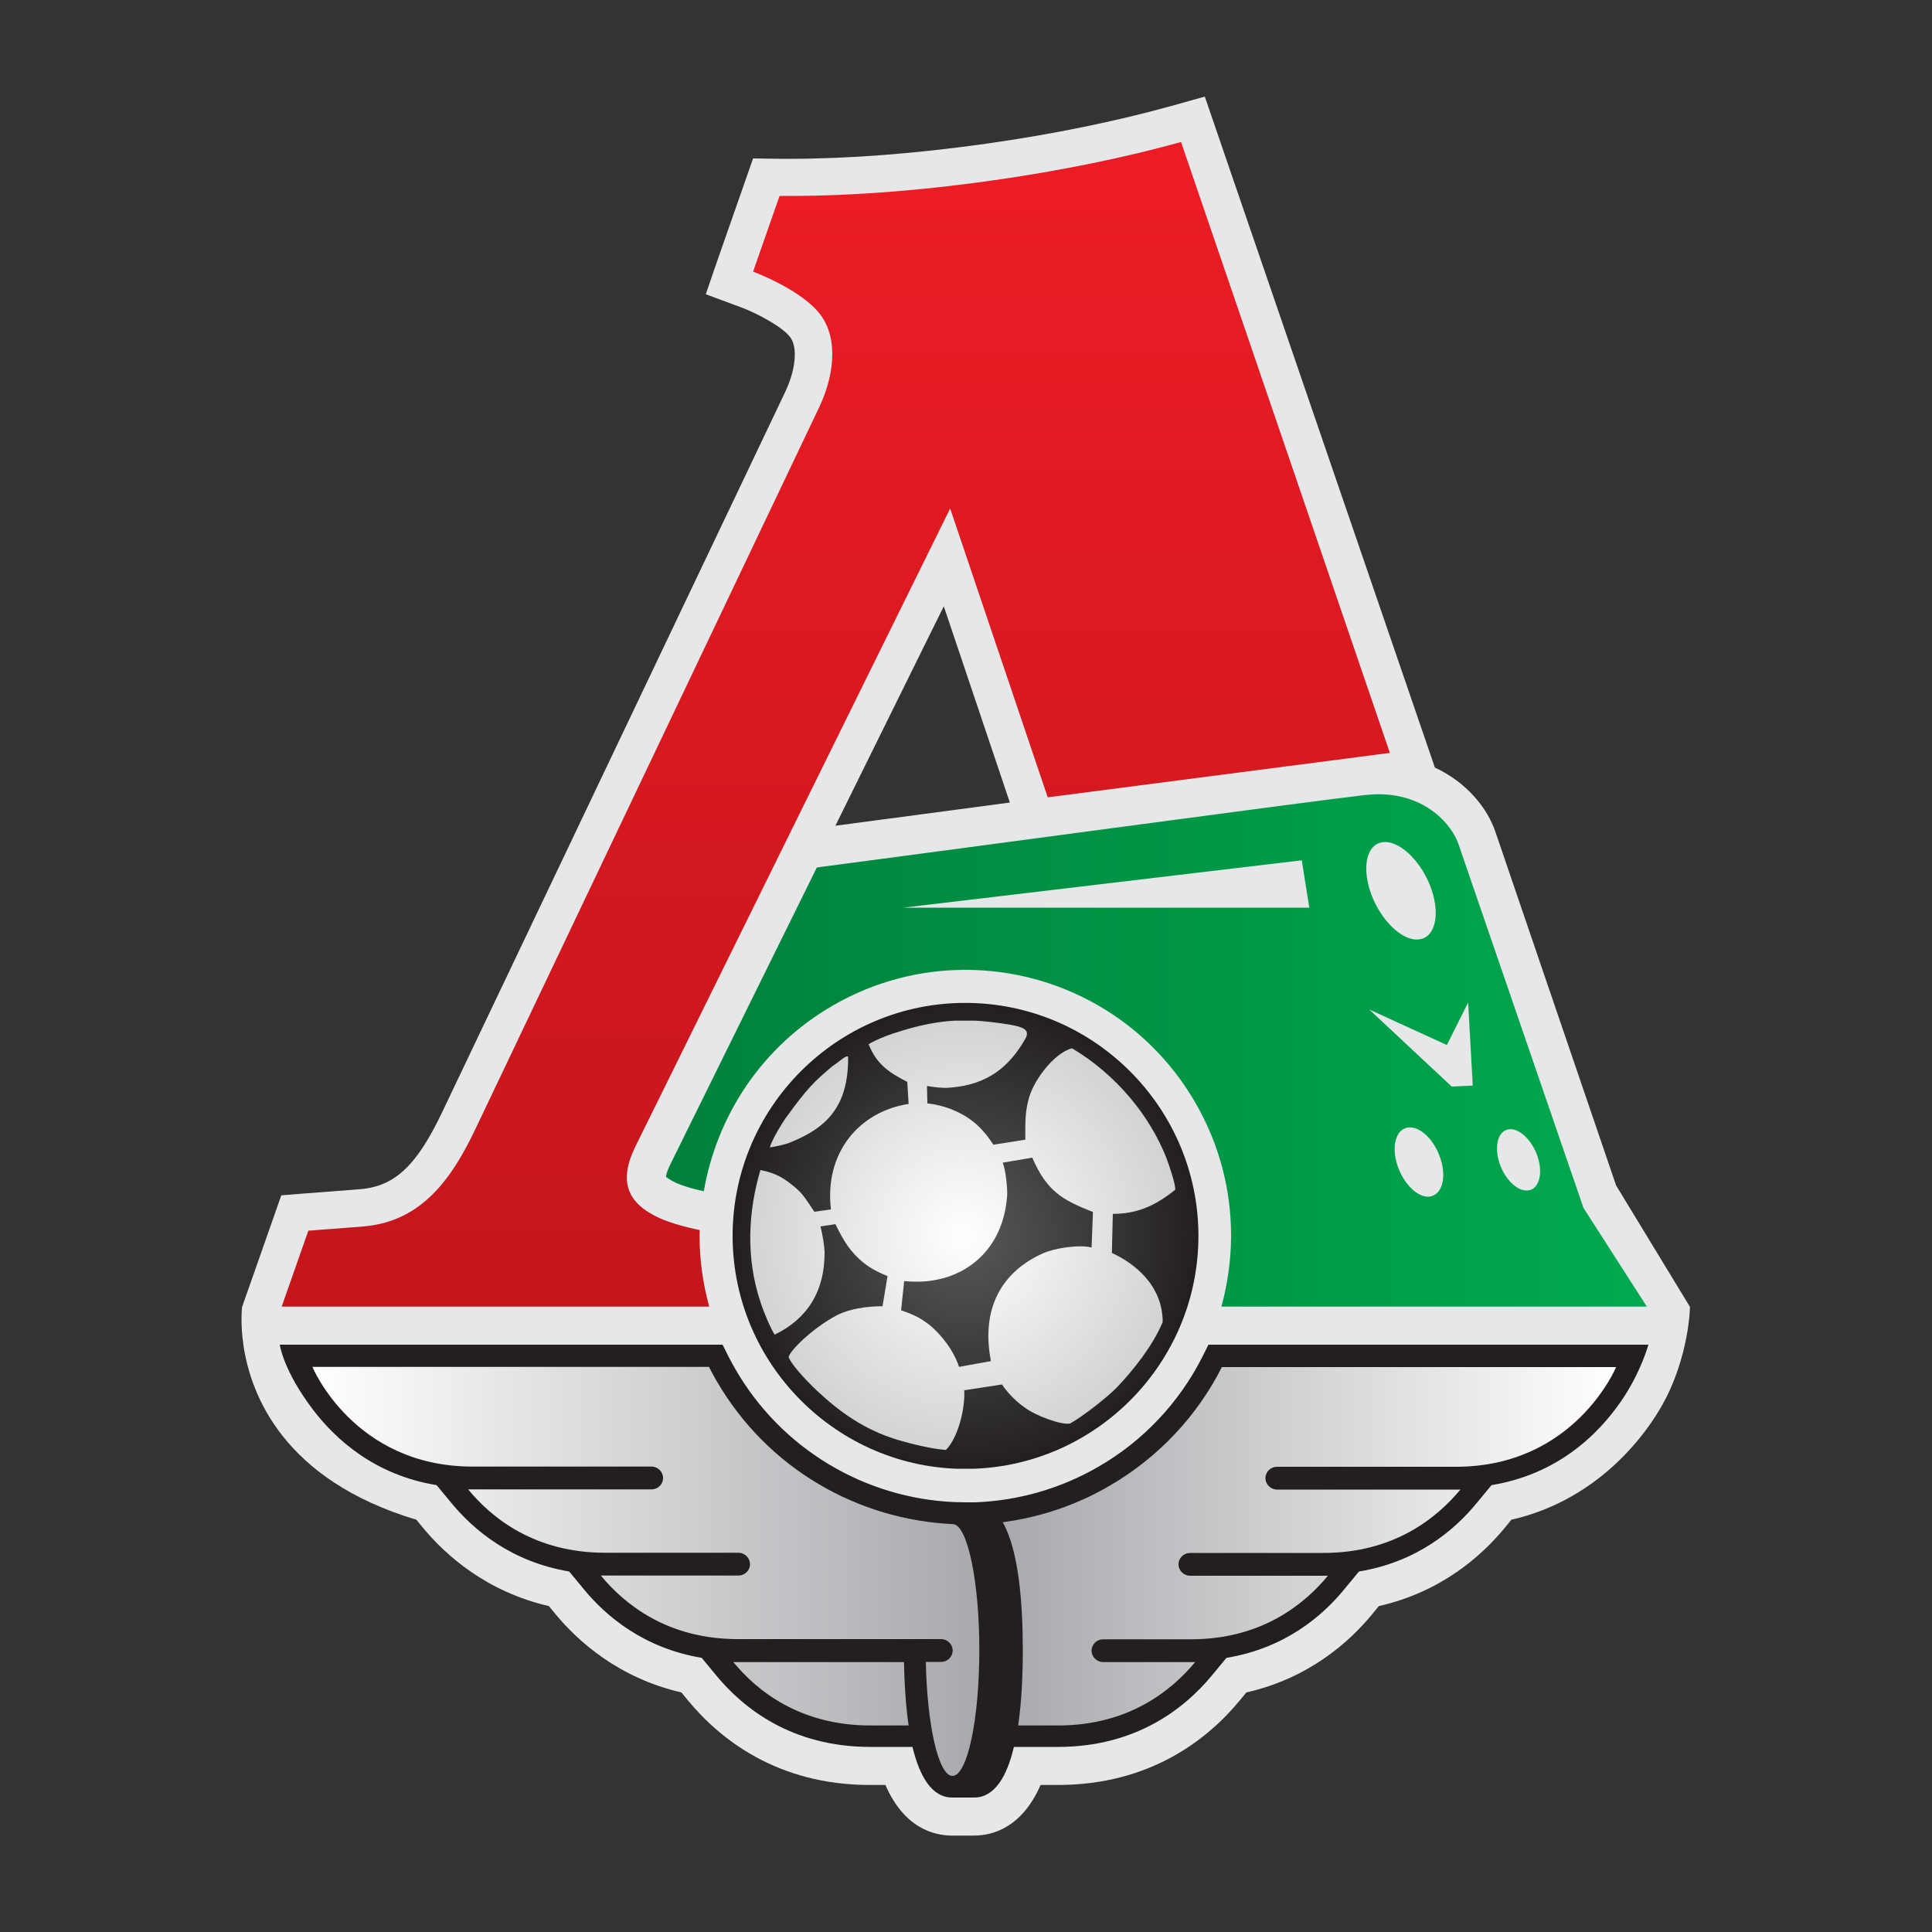
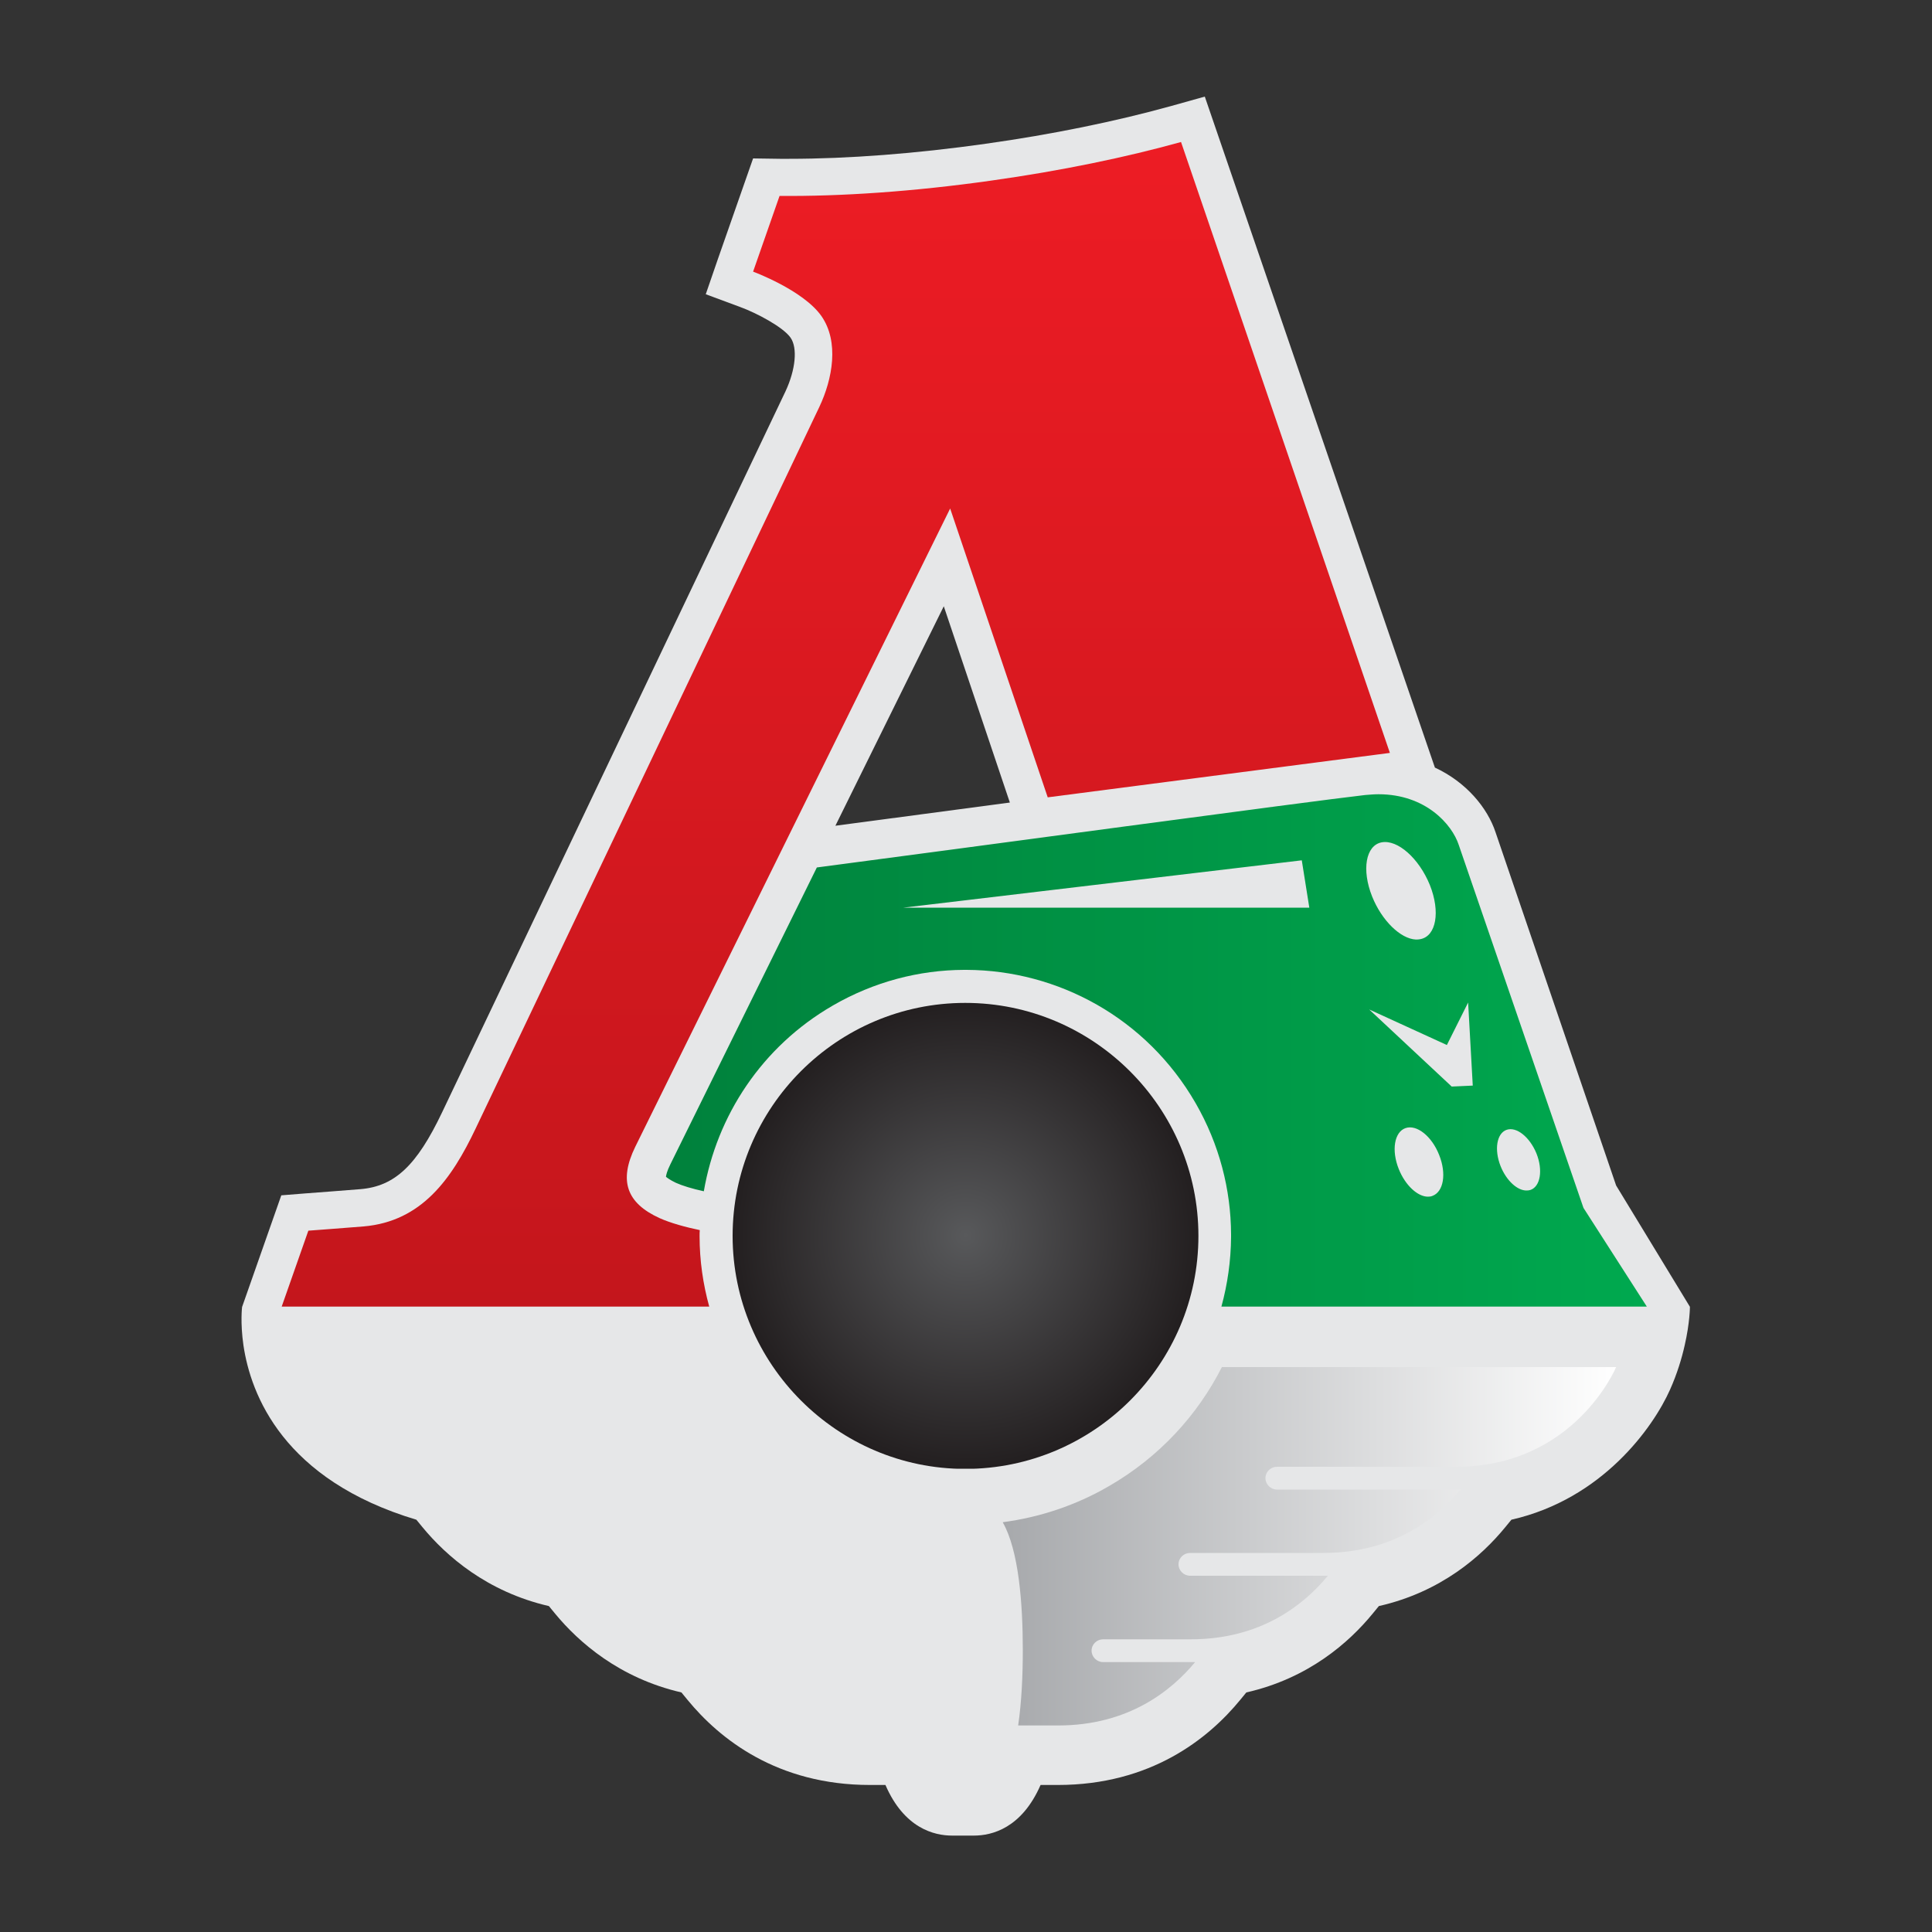
<svg xmlns="http://www.w3.org/2000/svg" xmlns:xlink="http://www.w3.org/1999/xlink" version="1.1" id="Layer_1" x="0px" y="0px" viewBox="0 0 1000 1000" style="enable-background:new 0 0 1000 1000;" xml:space="preserve">
  <rect x="0" y="0" width="1000" height="1000" fill="#333333" stroke="none" />
  <style type="text/css">
	.st0{fill:#E6E7E8;}
	.st1{clip-path:url(#SVGID_2_);fill:url(#SVGID_3_);}
	.st2{fill:#231F20;}
	.st3{clip-path:url(#SVGID_5_);fill:url(#SVGID_6_);}
	.st4{clip-path:url(#SVGID_8_);fill:url(#SVGID_9_);}
	.st5{clip-path:url(#SVGID_11_);fill:url(#SVGID_12_);}
	.st6{clip-path:url(#SVGID_14_);fill:url(#SVGID_15_);}
	.st7{clip-path:url(#SVGID_17_);fill:url(#SVGID_18_);}
</style>
  <g>
    <path class="st0" d="M522.7,415.4c-33.6,4.5-65.7,8.7-90.3,12l56.1-113.6L522.7,415.4z M836.5,613.6l-62.4-182.8   c-4.2-12.7-15.2-26-31.4-33.5L623.6,50l-17.5,4.9c-28.5,7.9-61.6,14.7-95.9,19.5c-36,5.1-71.2,7.8-101.7,7.8l-4.8,0L389.8,82   l-18.3,52.3l-6.2,18l17.8,6.6c8.5,3.1,22.3,10.4,26.1,15.9c3.7,5.3,2.6,16.5-2.6,27.7L228.8,575.8c-13.1,27.5-24.5,38.2-42.2,39.7   c-4.6,0.4-28.5,2.2-28.5,2.2l-12.5,1l-20.3,57.8c0,0-1,8,0.7,19.8c3.8,25.7,20.7,69.7,89.5,90.3l3.2,3.9   c12.2,14.8,33.3,33.4,65.4,40.8l3.2,3.9c12.2,14.8,33.3,33.4,65.4,40.8l3.2,3.9c16.5,20.1,46.3,44,94.4,44h8   c9.7,22.4,25.2,26.2,34.5,26.2h11.3c9.3,0,24.7-3.8,34.5-26.2h8.9c48.1,0,77.9-23.9,94.4-44l3.2-3.9c32.2-7.3,53.2-25.9,65.4-40.8   l3.2-3.9c32.2-7.3,53.2-25.9,65.4-40.8l3.2-3.9c47.1-10.7,73.4-47.8,82.1-67.3c3.7-8.3,6.1-16.3,7.6-23c2.7-11.8,2.7-19.9,2.7-19.9   L836.5,613.6z" />
    <g>
      <defs>
        <path id="SVGID_1_" d="M512.9,93.5c-40.3,5.7-78,8.2-109.4,7.9l-13.7,39.2c0,0,25.8,9.5,35.3,22.9c9.4,13.4,5.8,32.7-1,47.1     L246.2,584.1c-12.4,26.1-27.9,48.1-58,50.7c-4.6,0.4-28.6,2.2-28.6,2.2l-13.8,39.3h221.3c-3.2-11.6-5-23.8-5-36.5     c0-1,0-2,0.1-3.1c-7.2-1.5-15-3.6-20.8-6.2c-17.1-7.8-21.2-19.3-12.6-36.9l163-330.4l50.5,149.5l177.1-23L611.3,73.5     C582.9,81.4,549.3,88.4,512.9,93.5" />
      </defs>
      <clipPath id="SVGID_2_">
        <use xlink:href="#SVGID_1_" style="overflow:visible;" />
      </clipPath>
      <linearGradient id="SVGID_3_" gradientUnits="userSpaceOnUse" x1="78.741" y1="799.747" x2="84.627" y2="799.747" gradientTransform="matrix(0 -102.41 -102.41 0 82334.664 8740.165)">
        <stop offset="0" style="stop-color:#C4161C" />
        <stop offset="1" style="stop-color:#ED1C24" />
      </linearGradient>
      <rect x="145.8" y="73.5" class="st1" width="573.8" height="602.8" />
    </g>
-     <path class="st2" d="M625.4,696.2l-3.1,6.2c-12.1,23.8-30.7,43.5-53.8,56.8c-19.5,11.3-41.5,17.6-63.9,18.4c-0.1,0-2.3,0-4.5,0   c-1.7,0-2.6-0.1-5.5-0.1c-47.1-1.8-90.4-27.8-114-68.9c-1.2-2.1-2.4-4.2-3.5-6.4l-3.1-6.2H144.8c0,0,1.8,13.5,17.4,33.9   c11.1,14.5,31.2,33.5,63.8,38.8l7.6,9.2c11.6,14.1,31.1,30.5,61,35.5l7.6,9.2c11.6,14.1,31.1,30.5,61,35.5l7.6,9.2   c13.9,16.8,38.9,36.9,79.6,36.9h21.9c3.7,15.3,10,26.2,20.6,26.2h11.3c10.6,0,17-10.9,20.6-26.2h22.8c40.6,0,65.7-20.1,79.6-36.9   l7.6-9.2c29.9-4.9,49.4-21.3,61-35.5l7.6-9.2c29.9-4.9,49.4-21.3,61-35.5l7.6-9.2c38.5-6.3,59.4-31.5,68.9-46.2   c8.9-13.8,12.3-26.5,12.3-26.5H625.4z" />
    <g>
      <defs>
-         <path id="SVGID_4_" d="M379.6,860.3c12.1,14.8,34.4,32.8,70.9,32.8h19.8c-1.5-10.3-2.2-21.8-2.4-32.8H379.6z M161.7,707.5     c0,0,21.3,51.6,82.9,51.6h92.6c3.3,0,6,2.7,6,5.9c0,3.3-2.7,5.9-6,5.9h-94.9c12.2,14.8,34.4,32.8,70.9,32.8h69c3.3,0,6,2.7,6,5.9     c0,3.3-2.7,5.9-6,5.9h-71.2c12.2,14.8,34.4,32.9,70.9,32.9h105.2c3.3,0,6,2.7,6,5.9c0,3.3-2.7,5.9-6,5.9h-7.9     c0.7,33.1,6.6,59,13.8,59c7.7,0,13.9-29.2,13.9-65.2c0-35-5.9-63.5-13.2-65.1c-49.3-2.1-96.5-28.5-123-74.5     c-1.3-2.3-2.6-4.6-3.8-7H161.7z" />
-       </defs>
+         </defs>
      <clipPath id="SVGID_5_">
        <use xlink:href="#SVGID_4_" style="overflow:visible;" />
      </clipPath>
      <linearGradient id="SVGID_6_" gradientUnits="userSpaceOnUse" x1="70.906" y1="793.068" x2="76.792" y2="793.068" gradientTransform="matrix(58.652 0 0 -58.652 -3997.091 47328.238)">
        <stop offset="0" style="stop-color:#FFFFFF" />
        <stop offset="1" style="stop-color:#A7A9AC" />
      </linearGradient>
      <rect x="161.7" y="707.5" class="st3" width="345.2" height="211.9" />
    </g>
    <g>
      <defs>
        <path id="SVGID_7_" d="M632.5,707.5c-12.6,24.9-32.4,46.6-58.3,61.6c-17.5,10.2-36.3,16.3-55.2,18.8c8.3,14.5,10.4,42,10.4,66.2     c0,12.9-0.6,26.7-2.4,39h20.7c36.5,0,58.7-18.1,70.9-32.8H571c-3.3,0-6-2.7-6-5.9c0-3.3,2.7-5.9,6-5.9h45.4     c36.5,0,58.7-18.1,70.9-32.9H616c-3.3,0-6-2.7-6-5.9c0-3.3,2.7-5.9,6-5.9h69c36.5,0,58.7-18.1,70.9-32.8H661c-3.3,0-6-2.7-6-5.9     c0-3.3,2.7-5.9,6-5.9h92.6c61.5,0,82.9-51.6,82.9-51.6H632.5z" />
      </defs>
      <clipPath id="SVGID_8_">
        <use xlink:href="#SVGID_7_" style="overflow:visible;" />
      </clipPath>
      <linearGradient id="SVGID_9_" gradientUnits="userSpaceOnUse" x1="75.604" y1="792.877" x2="81.491" y2="792.877" gradientTransform="matrix(53.933 0 0 -53.933 -3558.527 43562.516)">
        <stop offset="0" style="stop-color:#A7A9AC" />
        <stop offset="1" style="stop-color:#FFFFFF" />
      </linearGradient>
      <rect x="519" y="707.5" class="st4" width="317.5" height="185.7" />
    </g>
    <g>
      <defs>
        <path id="SVGID_10_" d="M776.7,603.6c-3.4-8.6-2-17,3.1-18.8c5.1-1.8,12,3.7,15.5,12.3c3.4,8.6,2,17-3.1,18.8     c-0.6,0.2-1.3,0.3-2,0.3c0,0,0,0,0,0C785.4,616.3,779.7,611.1,776.7,603.6 M724,605.1c-3.9-9.7-2.3-19.2,3.5-21.2     c5.8-2,13.6,4.2,17.4,13.9c3.9,9.7,2.3,19.1-3.5,21.2c-0.7,0.3-1.5,0.4-2.3,0.4C733.8,619.4,727.4,613.6,724,605.1 M759.9,518.9     l2.4,43l-10.9,0.5l-42.7-39.9l40.2,18.4L759.9,518.9z M673.8,445.3l3.9,24.5H467.6L673.8,445.3z M732.8,486.3     c-7.9-0.4-17.6-9.8-22.6-22.3c-5.5-13.8-3.3-26.4,4.9-28c8.3-1.6,19.4,8.3,25,22.1c5.5,13.8,3.3,26.4-4.9,28     c-0.6,0.1-1.2,0.2-1.8,0.2C733.2,486.3,733,486.3,732.8,486.3 M706.6,411.5c-28.3,3.2-208.3,27.6-283.8,37.5l-75.8,153.6     c-1.8,3.6-2.2,5.6-2.3,6.5c0.6,0.5,2,1.6,5.1,3.1c3.3,1.5,8.5,3.1,14.5,4.4c6.7-39,29.9-74.8,66.7-96.1     c21.4-12.4,44.8-18.4,67.9-18.5h1.4c47.3,0.2,93.1,24.9,118.5,68.9c12.4,21.5,18.3,44.9,18.4,68v1.4c-0.1,12.2-1.8,24.3-5,36     h220.2l-32.8-51.1L755,437.2c-3.4-10.3-16.9-26.1-41.5-26.1C711.3,411.1,709,411.3,706.6,411.5" />
      </defs>
      <clipPath id="SVGID_11_">
        <use xlink:href="#SVGID_10_" style="overflow:visible;" />
      </clipPath>
      <linearGradient id="SVGID_12_" gradientUnits="userSpaceOnUse" x1="75.619" y1="797.016" x2="81.505" y2="797.016" gradientTransform="matrix(86.255 0 0 -86.255 -6177.865 69290.383)">
        <stop offset="0" style="stop-color:#00813C" />
        <stop offset="1" style="stop-color:#00A94F" />
      </linearGradient>
      <rect x="344.7" y="411.1" class="st5" width="507.7" height="265.2" />
    </g>
    <g>
      <defs>
        <path id="SVGID_13_" d="M379.2,639.7c0,66.4,54.2,120.6,120.4,120.6c66.5,0,120.7-54.1,120.7-120.6     c0-66.4-54.2-120.6-120.7-120.6C433.3,519.1,379.2,573.2,379.2,639.7" />
      </defs>
      <clipPath id="SVGID_14_">
        <use xlink:href="#SVGID_13_" style="overflow:visible;" />
      </clipPath>
      <radialGradient id="SVGID_15_" cx="67.418" cy="791.652" r="5.88" gradientTransform="matrix(20.503 0 0 -20.503 -882.506 16870.604)" gradientUnits="userSpaceOnUse">
        <stop offset="0" style="stop-color:#58595B" />
        <stop offset="1" style="stop-color:#231F20" />
      </radialGradient>
      <rect x="379.2" y="519.1" class="st6" width="241.1" height="241.1" />
    </g>
    <g>
      <defs>
-         <path id="SVGID_16_" d="M430.8,551.9c-9.3,7.9-12.6,10.9-24.2,26.9c-1.2,1.6-7.2,11.2-8.1,15.1c3.3-0.5,8.1-1.6,9.8-2.3     c18.8-7.4,30.9-18.1,30.7-44.6c-0.1-0.1-0.3-0.2-0.5-0.2C437.1,546.8,434.2,549.7,430.8,551.9 M485.7,662.2     c14-2.8,33.5-14.6,35.6-43.4c0.2-3.5-0.7-13.2-2.3-17l15.3-2.6c7.4,17,15.1,21.8,31.4,28.1l-0.7,18.4c-6.3-1.6-18.8,0.2-25.1,3     c-21.4,9.5-32.3,28.6-27,55.8l-16.5,3c-2.8-8.6-9.5-17.2-15.8-22.1c-4-3-6.7-4.6-14.2-7.2l1.6-15.1c2.1,0.2,4.3,0.3,6.4,0.3     C478.1,663.4,481.8,663.1,485.7,662.2 M462.4,534.9c-4.2,1.4-9.5,3.5-12.8,5.6c4.2,10.4,10.2,14.4,20,19.5l0.7,11.4     c-25.6,3.9-43.7,25.3-40.2,54.6l-8.6,1.2c-4.2-6.3-5.8-9.1-9.8-12.5c-5.6-4.6-9.5-7.4-18.1-9.1c-6.3,21.1-7.7,45.3,0,68.3     c1.6,5.1,5.8,14.9,7.4,16.9c16.7-8.1,26-22.3,25.8-43c-0.2-3.5-0.9-7.9-2.1-13l7.7-1.2c4.6,9.5,8.1,14.6,14.2,19.7     c4,3.3,8.4,5.4,12.8,7.2l-2.6,15.6c-8.4,0-17.2,1.4-23.5,4.6c-12.8,6.7-24.9,18.8-25.1,21.8c2.1,5.1,12.3,15.3,16.3,18.8     c12.3,11.4,25.6,20,42.3,24.6c15.1,4.2,21.2,4.4,22.8,4.6c5.8-5.8,10-20.2,9.5-30.9l19.5-3c4.4,6.5,10,10.7,11.6,11.8     c5.8,4.4,19.1,9.3,23.7,8.4c7.4-4.2,20.2-14.4,24.6-19.1c7.9-8.4,18.1-20.9,23.3-33.4c0-18.8-14.2-30.2-26.3-35.8l0.5-20.2     c11.9,0,21.4-3.7,32.3-12.5c0.2-2.8-3-12.3-4.6-16.5c-8.6-21.8-25.8-43-48.8-56.7c-9.3,2.3-20.7,17.2-22.8,27.6     c-1.6,6.5-1.4,11.8-1.4,19.7l-16.5,2.6c-1.4-2.1-3.9-5.6-4.9-6.5c-6-7.4-16.7-13.5-29.3-14.9l-0.2-9c3,0.5,7.7,1.2,11.4,0.9     c20.7-1.4,31.6-11.6,39.5-25.3c3-5.3-2.1-6.5-11.6-7.9c-7.6-1.1-14.2-1.7-20.5-1.7C486.8,528.3,476,530.4,462.4,534.9" />
-       </defs>
+         </defs>
      <clipPath id="SVGID_17_">
        <use xlink:href="#SVGID_16_" style="overflow:visible;" />
      </clipPath>
      <radialGradient id="SVGID_18_" cx="66.311" cy="791.248" r="5.888" gradientTransform="matrix(18.912 0 0 -19.11 -755.67 15760.113)" gradientUnits="userSpaceOnUse">
        <stop offset="0" style="stop-color:#FFFFFF" />
        <stop offset="1" style="stop-color:#D1D3D4" />
      </radialGradient>
      <rect x="385.9" y="528.3" class="st7" width="222.8" height="222.4" />
    </g>
  </g>
</svg>